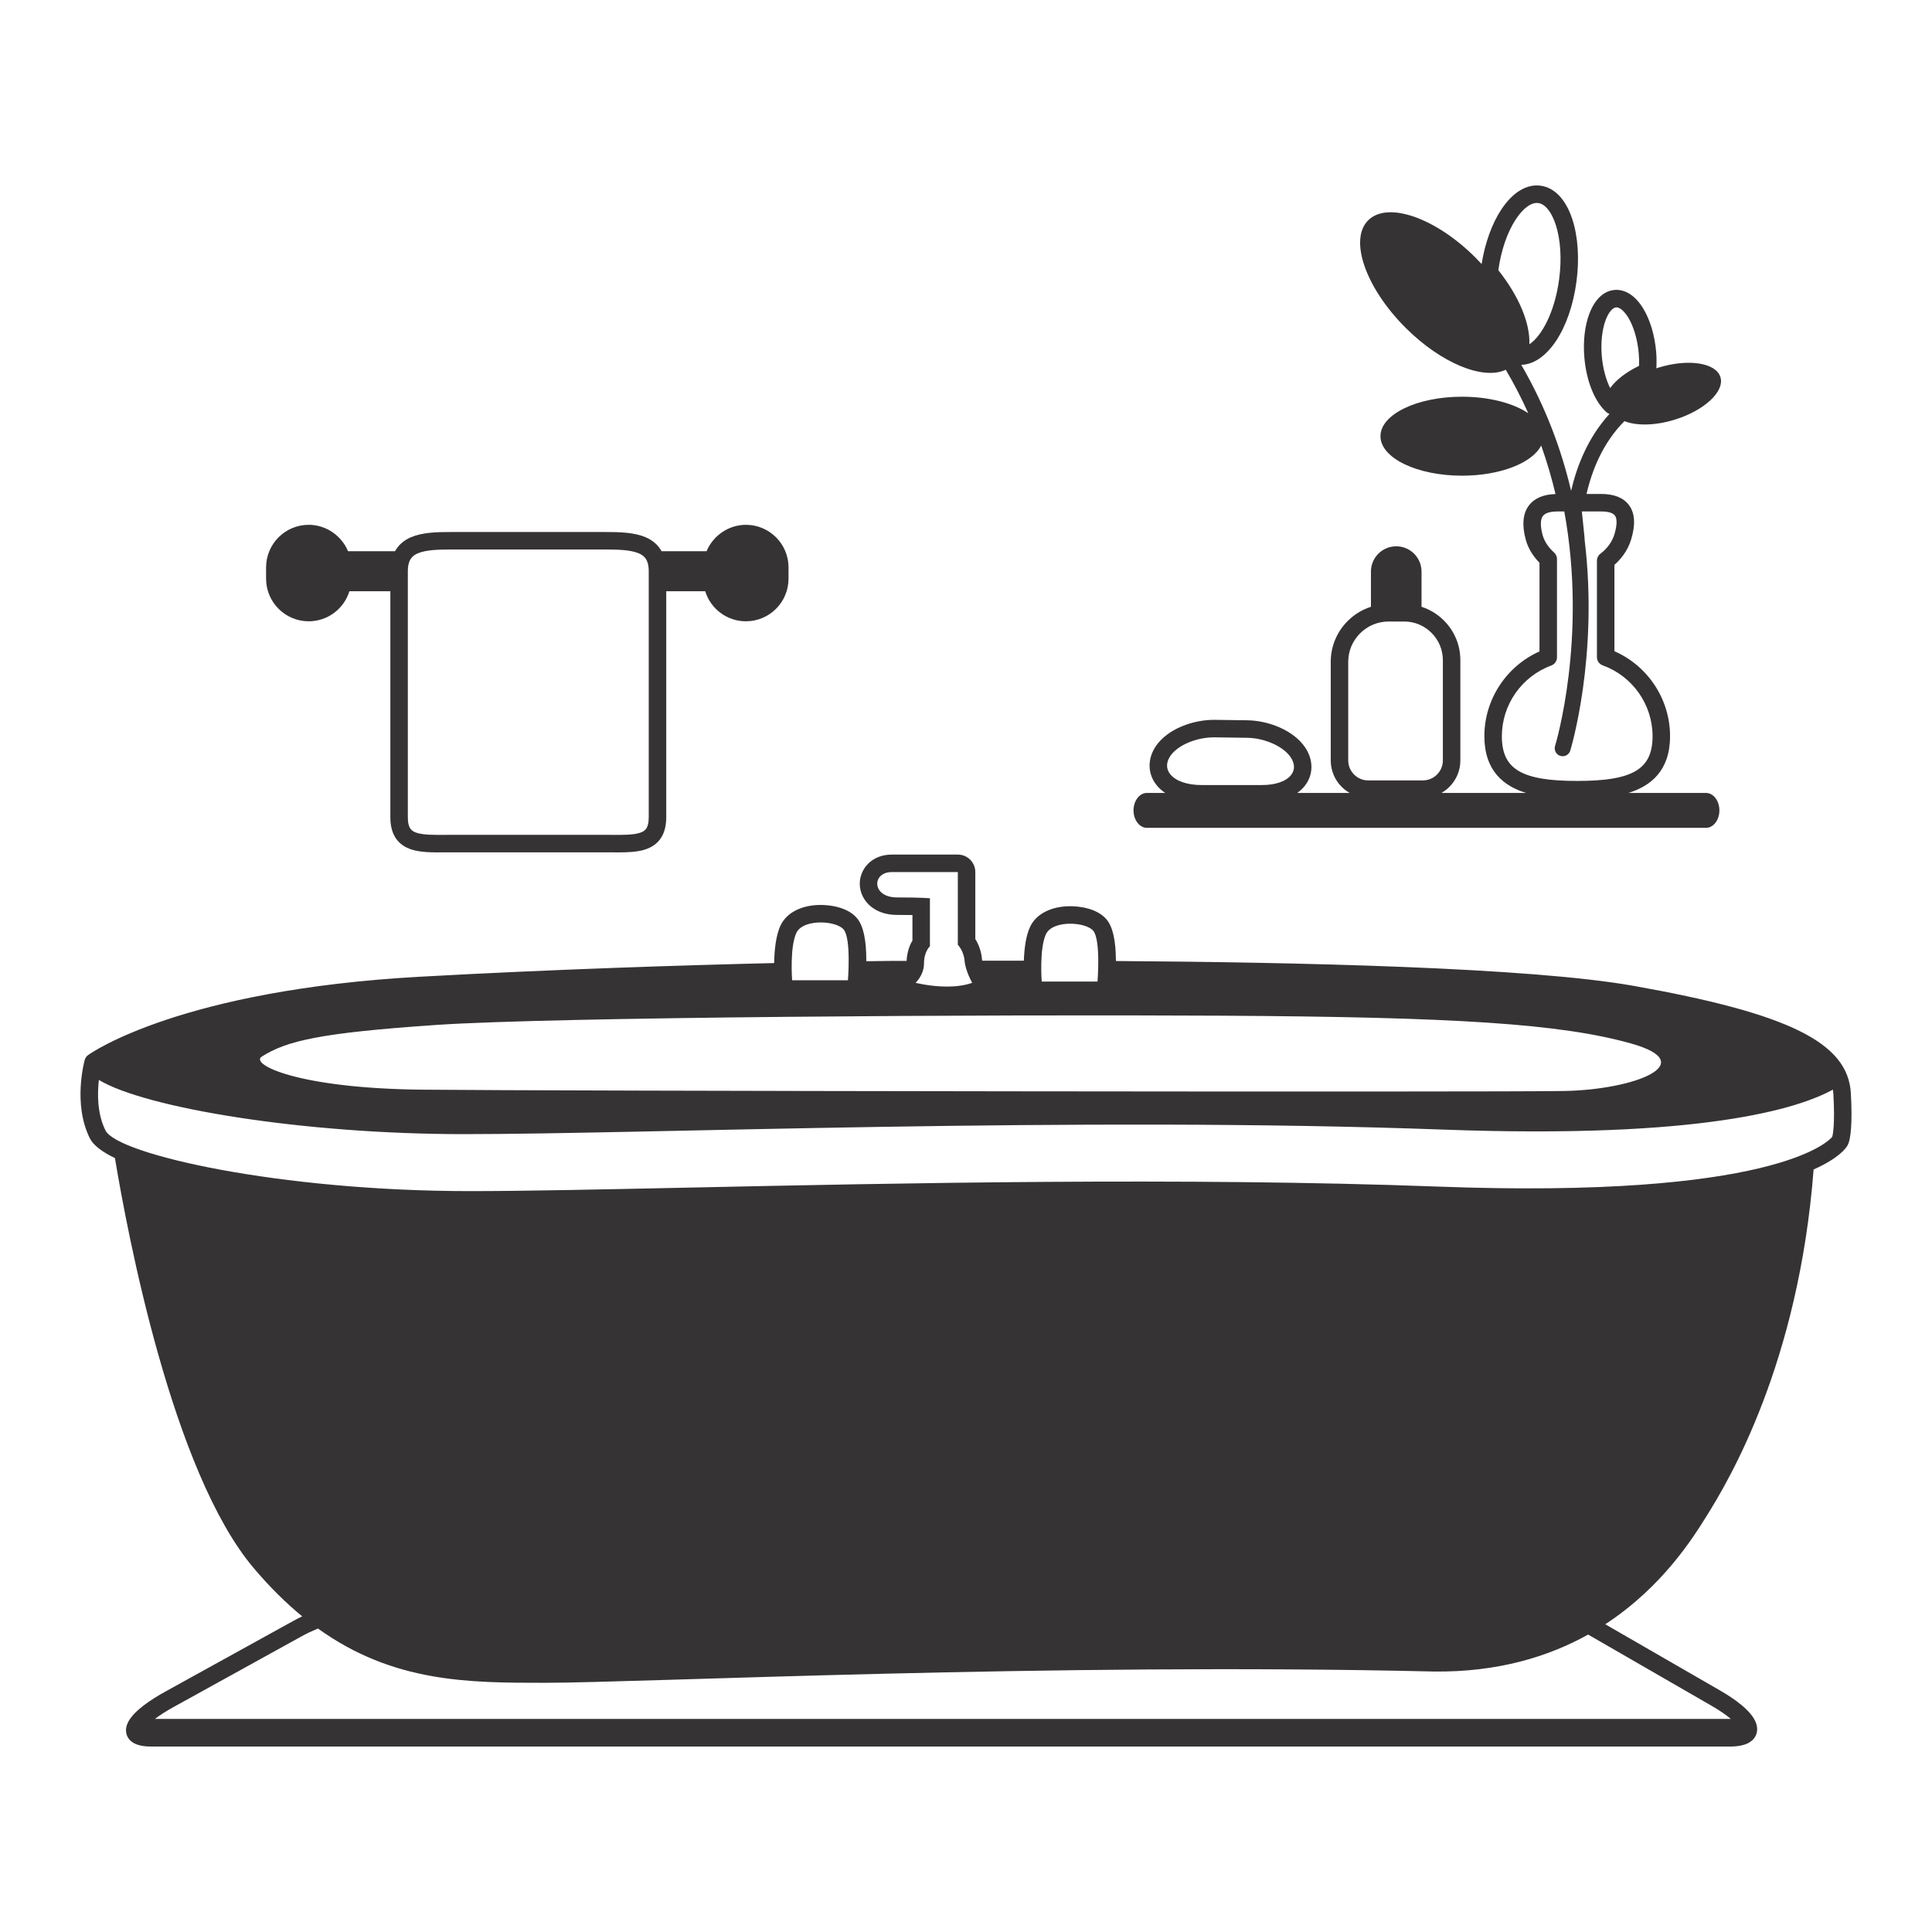
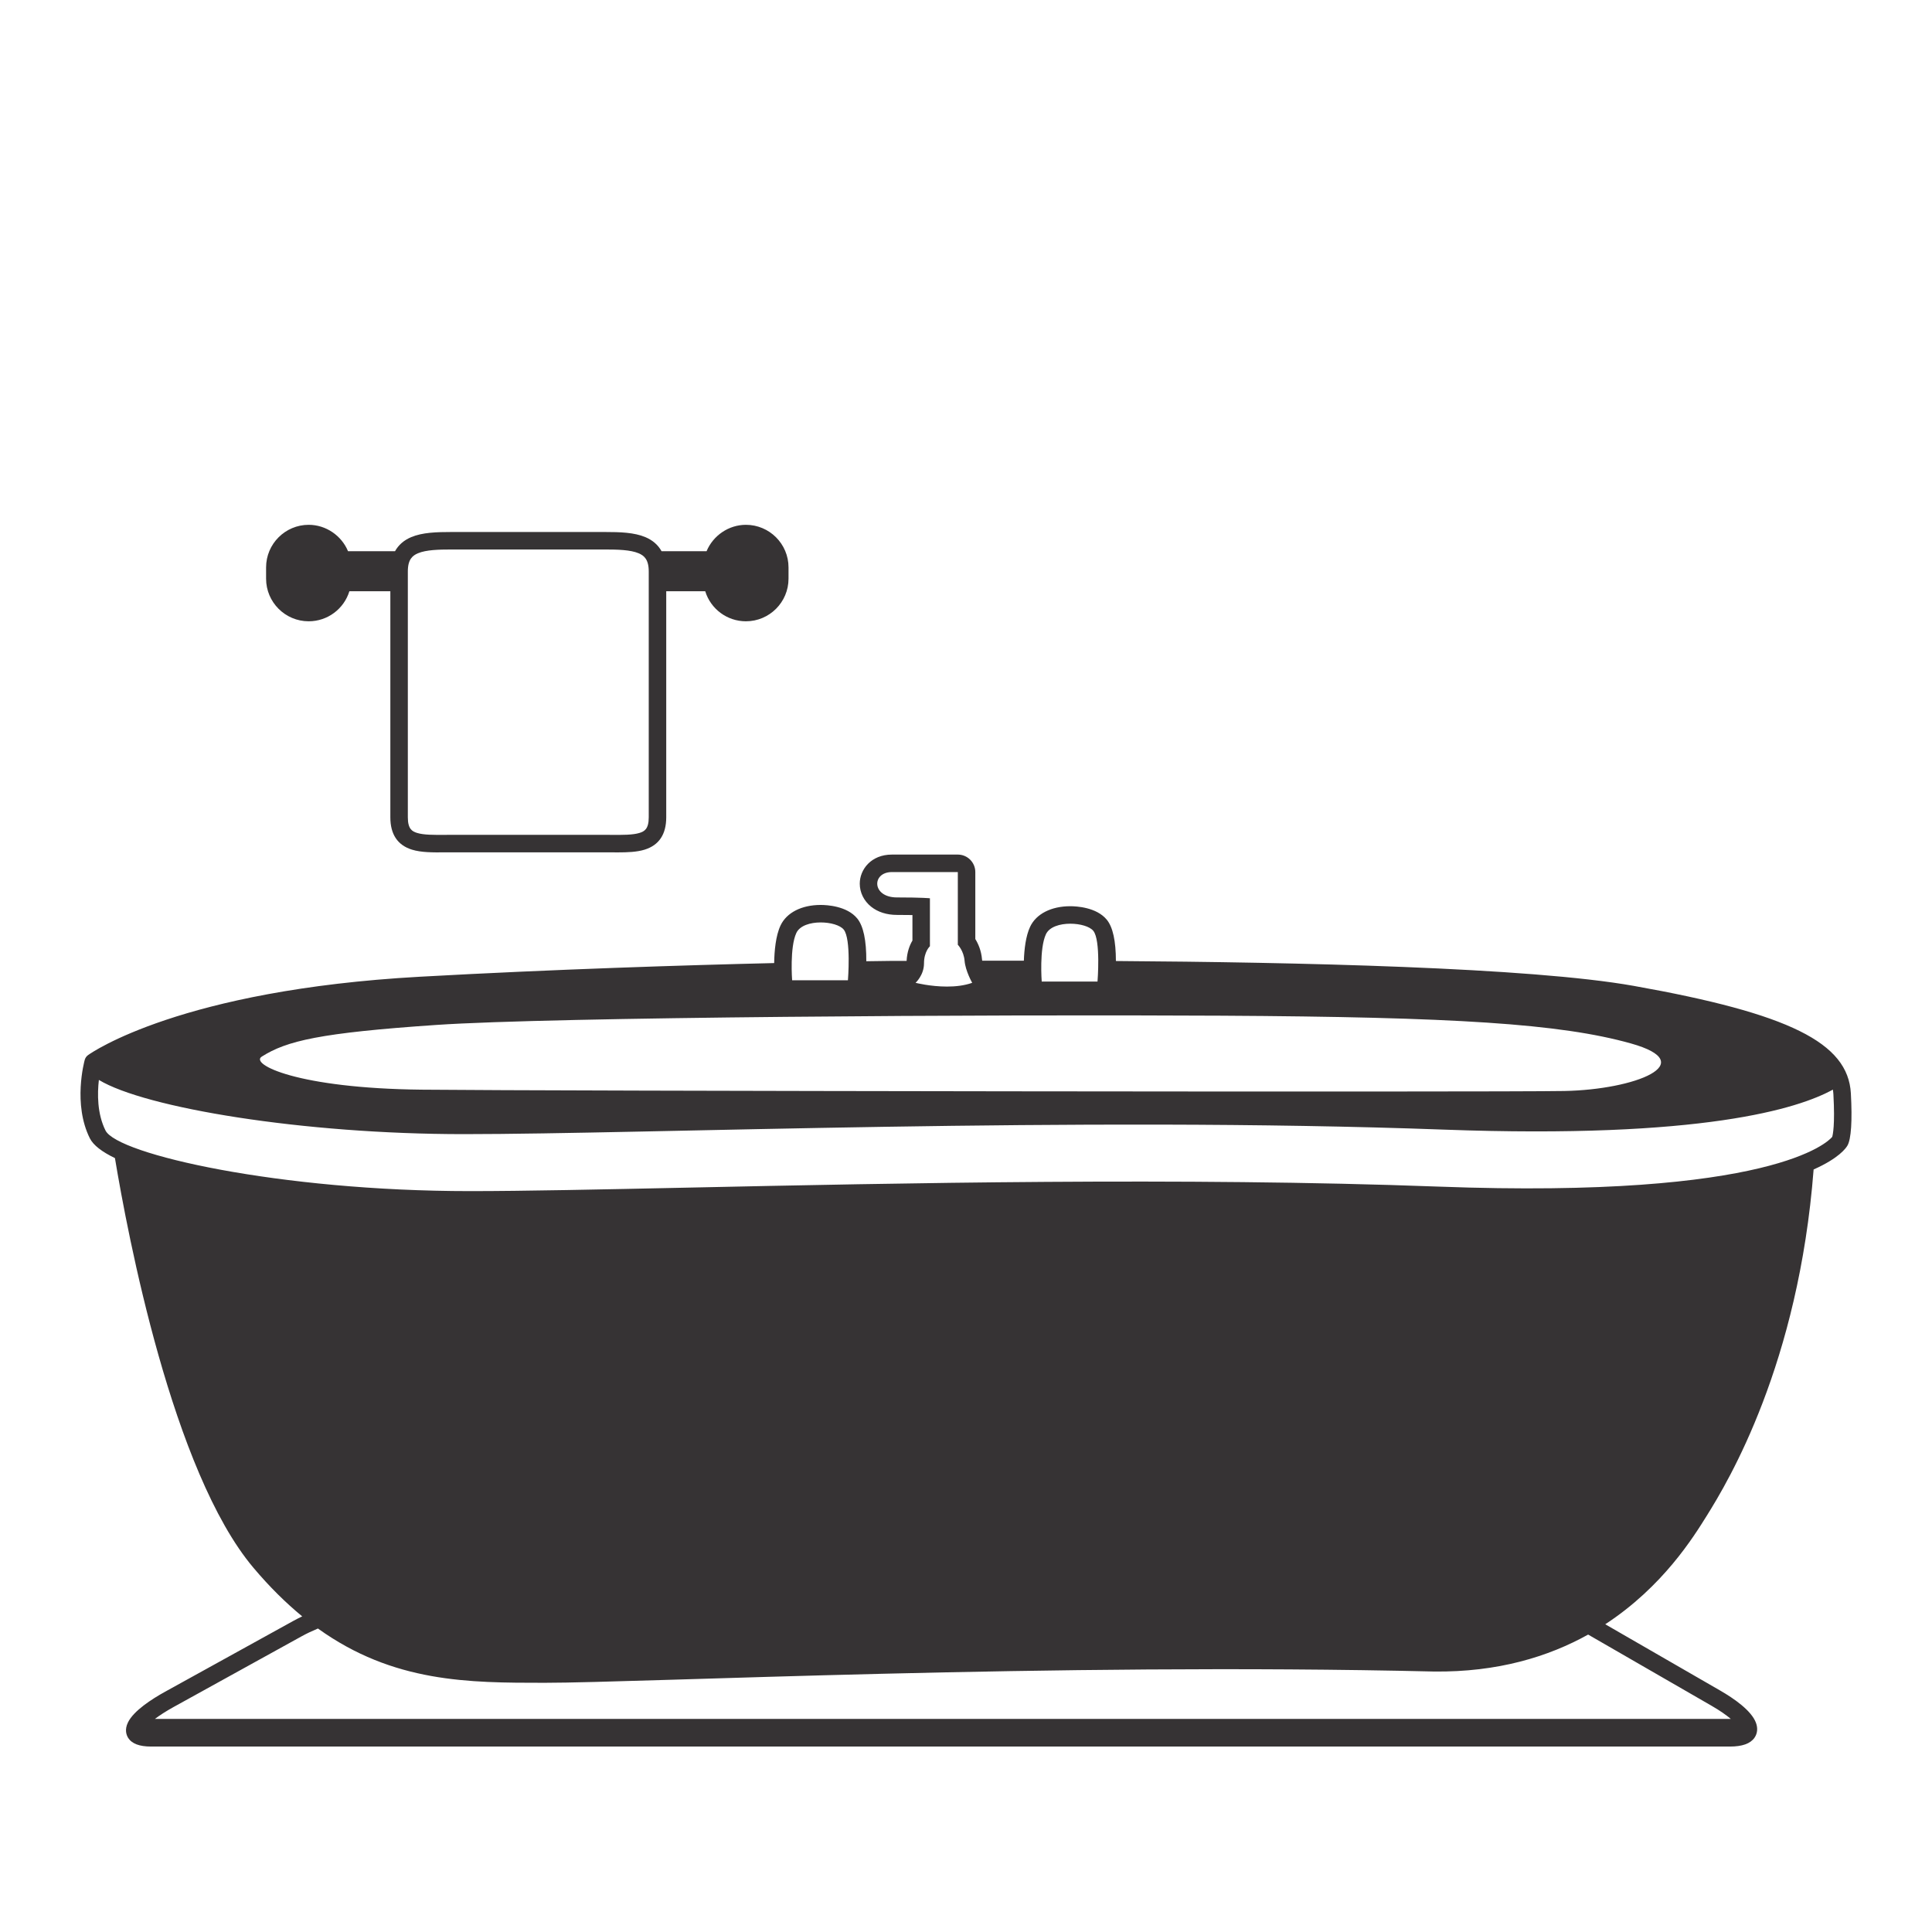
<svg xmlns="http://www.w3.org/2000/svg" version="1.1" id="Layer_1" x="0px" y="0px" viewBox="0 0 1200 1200" enable-background="new 0 0 1200 1200" xml:space="preserve">
  <g>
    <path fill="#363334" d="M1149.603,679.075c-1.745-31.446-38.289-49.531-134.829-66.722   c-64.65-11.514-209.491-14.687-321.664-15.449c-0.016-12.464-1.903-21.062-5.644-25.633c-6.38-7.798-18.966-8.404-22.671-8.404   c-11.876,0-21.21,4.769-24.969,12.757c-2.706,5.751-3.647,13.974-3.893,21.068c-9.135-0.008-17.782-0.003-25.87,0.008   c-0.049-0.28-0.098-0.56-0.119-0.813c-0.457-5.488-2.377-9.756-4.163-12.634v-41.595c0-6-4.864-10.863-10.863-10.863h-40.955   c-12.96,0-19.953,9.316-19.953,18.081c0,5.494,2.581,10.708,7.083,14.306c4.166,3.33,9.706,5.09,16.021,5.09   c3.863,0,7.037,0.032,9.614,0.081v15.844c-1.697,2.856-3.354,7.05-3.621,12.63c-4.194,0.013-7.699,0.021-10.443,0.021   c-0.019,0-0.036,0-0.054,0c-0.262,0.003-5.392,0.056-14.534,0.197c0.077-12.959-1.803-21.88-5.634-26.563   c-6.38-7.798-18.965-8.404-22.671-8.404c-11.876,0-21.21,4.769-24.97,12.757c-3.002,6.38-3.835,15.801-3.952,23.345   c-55.289,1.316-136.227,3.832-220.04,8.487c-148.255,8.238-203.821,47.022-206.114,48.669c-1.005,0.721-1.733,1.764-2.065,2.957   c-0.309,1.111-7.446,27.489,3.179,48.738c2.153,4.304,7.572,8.421,15.583,12.288c7.821,47.103,35.666,194.719,85.993,254.409   c10.108,11.988,20.215,21.926,30.323,30.23c-1.939,0.923-3.8,1.868-5.545,2.831l-79.568,43.938   c-8.586,4.742-19.561,11.895-23.091,19.04c-2.273,4.607-0.942,7.98,0.054,9.582c2.283,3.676,6.968,5.463,14.32,5.463h980.539   c7.752,0,12.77-1.798,15.34-5.5c1.825-2.623,2.14-5.912,0.896-9.256c-2.819-7.588-13.621-15.069-22.188-20.01l-71.421-41.194   c35.872-23.414,54.899-54.349,63.033-67.363c13.525-21.641,57.057-94.197,66.391-215.116c15.559-6.898,20.023-13.126,21.012-14.846   C1149.794,707.551,1150.547,696.07,1149.603,679.075z M1138.756,679.677c1.066,19.159-0.371,25.248-0.745,26.466   c-2.482,2.989-36.772,38.634-244.532,30.879c-158.545-5.906-336.235-2.13-465.978,0.629c-54.825,1.164-102.174,2.172-135.552,2.172   c-118.452,0-219.018-22.838-226.422-37.647c-5.229-10.458-5.082-22.982-4.115-31.413C90.023,688.101,187.887,704.431,288,704.431   c113.574,0,380.455-11.216,609.016-2.797c160.28,5.873,220.022-13.038,241.417-24.853   C1138.585,677.741,1138.702,678.704,1138.756,679.677z M585.078,1067.645H96.22c2.901-2.19,6.711-4.69,11.625-7.404l79.568-43.938   c3.025-1.67,6.434-3.286,10.059-4.801c46.91,33.702,93.82,33.716,140.731,33.716c60.273,0,315.382-12.615,552.269-7.009   c39.891,0.512,71.352-9.259,95.948-22.942l76.619,44.192c5.277,3.044,9.196,5.811,11.997,8.187H585.078z M494.631,579.462   c2.167-4.605,8.694-6.52,15.14-6.52c6.049,0,12.027,1.687,14.263,4.419c4.725,5.776,2.625,31.504,2.625,31.504h-34.654   C492.005,608.865,490.43,588.388,494.631,579.462z M573.915,598.364c0-7.351,3.676-10.632,3.676-10.632v-29.797   c0,0-4.726-0.525-20.477-0.525s-15.752-15.752-3.15-15.752c12.602,0,40.955,0,40.955,0v45.155c0,0,3.676,3.676,4.201,9.976   c0.525,6.301,4.726,13.652,4.726,13.652c-4.901,1.75-10.442,2.334-15.655,2.334c-10.423,0-19.525-2.334-19.525-2.334   S573.915,605.715,573.915,598.364z M649.655,580.249c2.167-4.605,8.693-6.52,15.14-6.52c6.049,0,12.028,1.687,14.264,4.42   c4.726,5.776,2.625,31.504,2.625,31.504H647.03C647.03,609.653,645.455,589.175,649.655,580.249z M162.559,656.301   c15.486-9.845,36.133-14.768,108.399-19.691c72.266-4.923,343.262-6.564,487.794-5.743c144.531,0.82,210.345,4.923,254.22,17.23   c43.876,12.307,2.581,28.716-41.295,29.536c-43.876,0.82-632.325,0-709.753-0.82C184.496,675.992,155.202,660.978,162.559,656.301z   " />
-     <path fill="#363334" d="M712.318,514.184h173.68h173.68c2.274,0,4.342-1.219,5.841-3.182c1.499-1.963,2.429-4.672,2.429-7.65   c0-2.979-0.93-5.687-2.429-7.65c-1.499-1.963-3.567-3.182-5.841-3.182h-48.308c13.9-4.241,25.931-13.777,25.931-35.261   c0-22.912-13.735-43.657-34.557-52.78v-53.64c3.53-3.09,8.142-8.299,10.391-15.778c2.809-9.354,2.36-16.34-1.366-21.35   c-3.411-4.586-9.243-6.909-17.334-6.909h-9.015c3.387-14.704,10.116-31.712,23.544-45.232c7.284,2.96,18.934,2.876,31.169-0.883   c18.461-5.671,31.199-17.516,28.453-26.456c-2.746-8.94-19.938-11.59-38.399-5.919c-0.477,0.147-0.933,0.314-1.402,0.468   c0.178-3.456,0.179-6.946-0.132-10.428c-0.899-10.105-3.697-19.514-7.882-26.5c-4.904-8.182-11.341-12.338-17.976-11.757   c-6.691,0.594-12.24,5.832-15.616,14.746c-2.885,7.614-3.981,17.372-3.082,27.476c1.302,14.608,6.421,27.206,13.69,33.698   c0.558,0.497,1.204,0.851,1.886,1.081c-13.397,14.682-20.312,32.517-23.832,47.758c-6.02-25.627-15.835-52.23-30.953-78.25   c15.84-0.41,30.322-21.918,34.288-51.729c1.891-14.205,0.96-28.007-2.623-38.862c-4.018-12.176-11.006-19.52-19.676-20.671   c-8.659-1.17-17.334,4.103-24.394,14.807c-5.851,8.868-10.127,20.804-12.224,33.838c-1.231-1.338-2.496-2.668-3.81-3.982   c-24.802-24.802-54.645-35.171-66.656-23.16c-12.011,12.011-1.642,41.854,23.16,66.657c22.211,22.211,48.424,32.791,62.293,26.145   c5.305,8.957,9.945,17.989,13.992,27.035c-9.187-6.211-24.179-10.273-41.16-10.273c-27.968,0-50.641,10.98-50.641,24.524   s22.673,24.524,50.641,24.524c23.858,0,43.809-8,49.174-18.756c3.606,10.136,6.536,20.215,8.896,30.15   c-7.521,0.257-13.071,2.594-16.453,7.009c-3.819,4.981-4.506,12.134-2.047,21.265c1.748,6.495,5.593,11.407,8.558,14.414v55.08   c-20.628,9.192-34.239,29.884-34.239,52.637c0,21.484,12.031,31.02,25.931,35.261h-52.601c1.773-1.019,3.435-2.26,4.922-3.748   c4.405-4.405,6.832-10.243,6.832-16.438v-62.32c0-9.272-3.633-18.011-10.229-24.609c-3.967-3.967-8.718-6.839-13.886-8.516v-8.053   v-13.802c0-4.339-1.759-8.267-4.602-11.11c-2.843-2.843-6.772-4.602-11.11-4.602c-4.339,0-8.267,1.759-11.11,4.602   c-2.843,2.844-4.602,6.772-4.602,11.11v13.802v8.063c-5.372,1.723-10.309,4.7-14.428,8.819c-6.797,6.795-10.54,15.801-10.54,25.357   v61.259c0,6.198,2.424,12.035,6.829,16.438c1.487,1.488,3.149,2.729,4.922,3.748h-32.557c1.876-1.333,3.51-2.873,4.853-4.621   c5.299-6.89,5.28-16.008-0.048-23.8c-3.395-4.962-8.81-9.195-15.669-12.24c-6.286-2.79-13.425-4.376-20.106-4.469l-20.151-0.271   c-6.784-0.098-14.136,1.339-20.573,4.031c-7.06,2.954-12.614,7.179-16.061,12.216c-5.442,7.962-5.27,17.297,0.448,24.368   c1.471,1.819,3.257,3.409,5.291,4.785h-11.406c-2.274,0-4.342,1.219-5.841,3.182c-1.499,1.964-2.429,4.672-2.429,7.65   c0,2.979,0.93,5.687,2.429,7.65C707.976,512.965,710.043,514.184,712.318,514.184z M955.445,126.112   c4.254,0.565,8.19,5.416,10.792,13.308c3.079,9.328,3.851,21.411,2.172,34.024c-2.716,20.403-10.818,35.3-18.483,40.405   c0.483-13.072-6.381-29.736-19.286-46.044c1.721-12.375,5.585-23.604,10.911-31.672   C946.126,129.199,951.197,125.566,955.445,126.112z M963.513,413.371c2.138-0.785,3.557-2.819,3.557-5.097v-61.063   c0-1.557-0.668-3.039-1.835-4.071c-3.485-3.079-6.073-7.028-7.097-10.837c-1.491-5.535-1.427-9.736,0.18-11.834   c1.774-2.318,5.986-2.803,9.203-2.803h4.095c14.457,78.819-5.442,144.723-5.727,145.632c-0.813,2.6,0.636,5.371,3.237,6.184   c0.492,0.154,0.99,0.226,1.478,0.226c2.099,0,4.047-1.35,4.708-3.46c0.27-0.862,17.708-58.271,8.949-130.784   c0.062-1.536-1.034-10.158-1.754-17.799h11.927c3.074,0,7.063,0.438,8.617,2.53c1.472,1.976,1.358,6.148-0.321,11.738   c-1.355,4.509-4.514,8.869-8.662,11.961c-1.376,1.024-2.188,2.639-2.188,4.355v59.906c0,2.289,1.437,4.334,3.591,5.111   c18.523,6.673,30.966,24.352,30.966,43.991c0,20.522-12.248,27.797-46.802,27.797c-34.557,0-46.805-7.275-46.805-27.797   C932.831,437.755,945.16,420.118,963.513,413.371z M1003.757,190.917c0.082-0.008,0.164-0.011,0.247-0.011   c2.188,0,5.013,2.466,7.447,6.53c3.31,5.524,5.636,13.499,6.381,21.88c0.236,2.644,0.308,5.296,0.215,7.922   c-7.988,3.838-14.189,8.657-17.955,13.804c-2.626-5.243-4.509-12.226-5.174-19.687c-0.745-8.381,0.135-16.642,2.419-22.663   C999.078,194.095,1001.537,191.114,1003.757,190.917z M837.407,411.074c0-6.654,2.612-12.932,7.357-17.677   c4.747-4.745,11.025-7.36,17.679-7.36h9.768c6.373,0,12.385,2.504,16.929,7.047c4.546,4.546,7.049,10.558,7.049,16.929v62.32   c0,3.294-1.297,6.402-3.649,8.757c-2.352,2.352-5.463,3.647-8.757,3.647h-33.971c-3.294,0-6.405-1.294-8.757-3.647   c-2.352-2.352-3.647-5.463-3.647-8.757V411.074z M726.879,480.902c-2.7-3.336-2.673-7.386,0.072-11.404   c2.228-3.254,6.238-6.214,11.288-8.325c4.941-2.066,10.513-3.193,15.751-3.193c0.162,0,0.324,0,0.485,0.003l20.146,0.271   c5.246,0.072,10.874,1.326,15.847,3.535c4.941,2.193,8.887,5.19,11.107,8.442c2.703,3.952,2.846,7.872,0.406,11.046   c-3.092,4.023-9.717,6.331-18.178,6.331h-37.435C737.426,487.607,730.324,485.164,726.879,480.902z" />
    <path fill="#363334" d="M191.726,385.895c11.791,0,21.923-7.744,25.278-18.66h25.447v140.431c0,10.553,4.507,17.3,13.395,20.058   c5.786,1.796,12.938,1.753,20.51,1.687c1.349-0.008,2.722-0.019,4.116-0.019h95.315c1.394,0,2.768,0.011,4.116,0.019   c1.296,0.011,2.577,0.021,3.843,0.021c6.134,0,11.871-0.22,16.667-1.708c8.887-2.758,13.395-9.505,13.395-20.058V367.234h24.221   c3.354,10.916,13.483,18.66,25.276,18.66c14.589,0,26.458-11.868,26.458-26.458v-7.01c0-14.587-11.868-26.455-26.458-26.455   c-10.724,0-20.388,6.675-24.433,16.382h-27.977c-2.145-3.85-5.45-6.778-9.965-8.699c-6.99-2.97-15.881-3.217-25.142-3.217h-95.315   c-9.261,0-18.154,0.247-25.142,3.217c-4.516,1.92-7.82,4.849-9.966,8.699h-29.205c-4.045-9.707-13.709-16.382-24.433-16.382   c-14.588,0-26.456,11.868-26.456,26.455v7.01C165.27,374.026,177.138,385.895,191.726,385.895z M259.581,343.654   c5.103-2.172,13.119-2.352,20.891-2.352h95.315c7.772,0,15.787,0.18,20.891,2.352c3.255,1.384,6.267,3.702,6.267,11.227v152.784   c0,7.293-2.72,8.741-5.751,9.683c-4.173,1.294-10.496,1.246-17.212,1.201c-1.374-0.011-2.774-0.021-4.194-0.021h-95.315   c-1.42,0-2.821,0.011-4.196,0.021c-6.707,0.042-13.038,0.093-17.211-1.201c-3.031-0.942-5.751-2.387-5.751-9.683V354.881   C253.314,347.354,256.326,345.036,259.581,343.654z" />
  </g>
</svg>